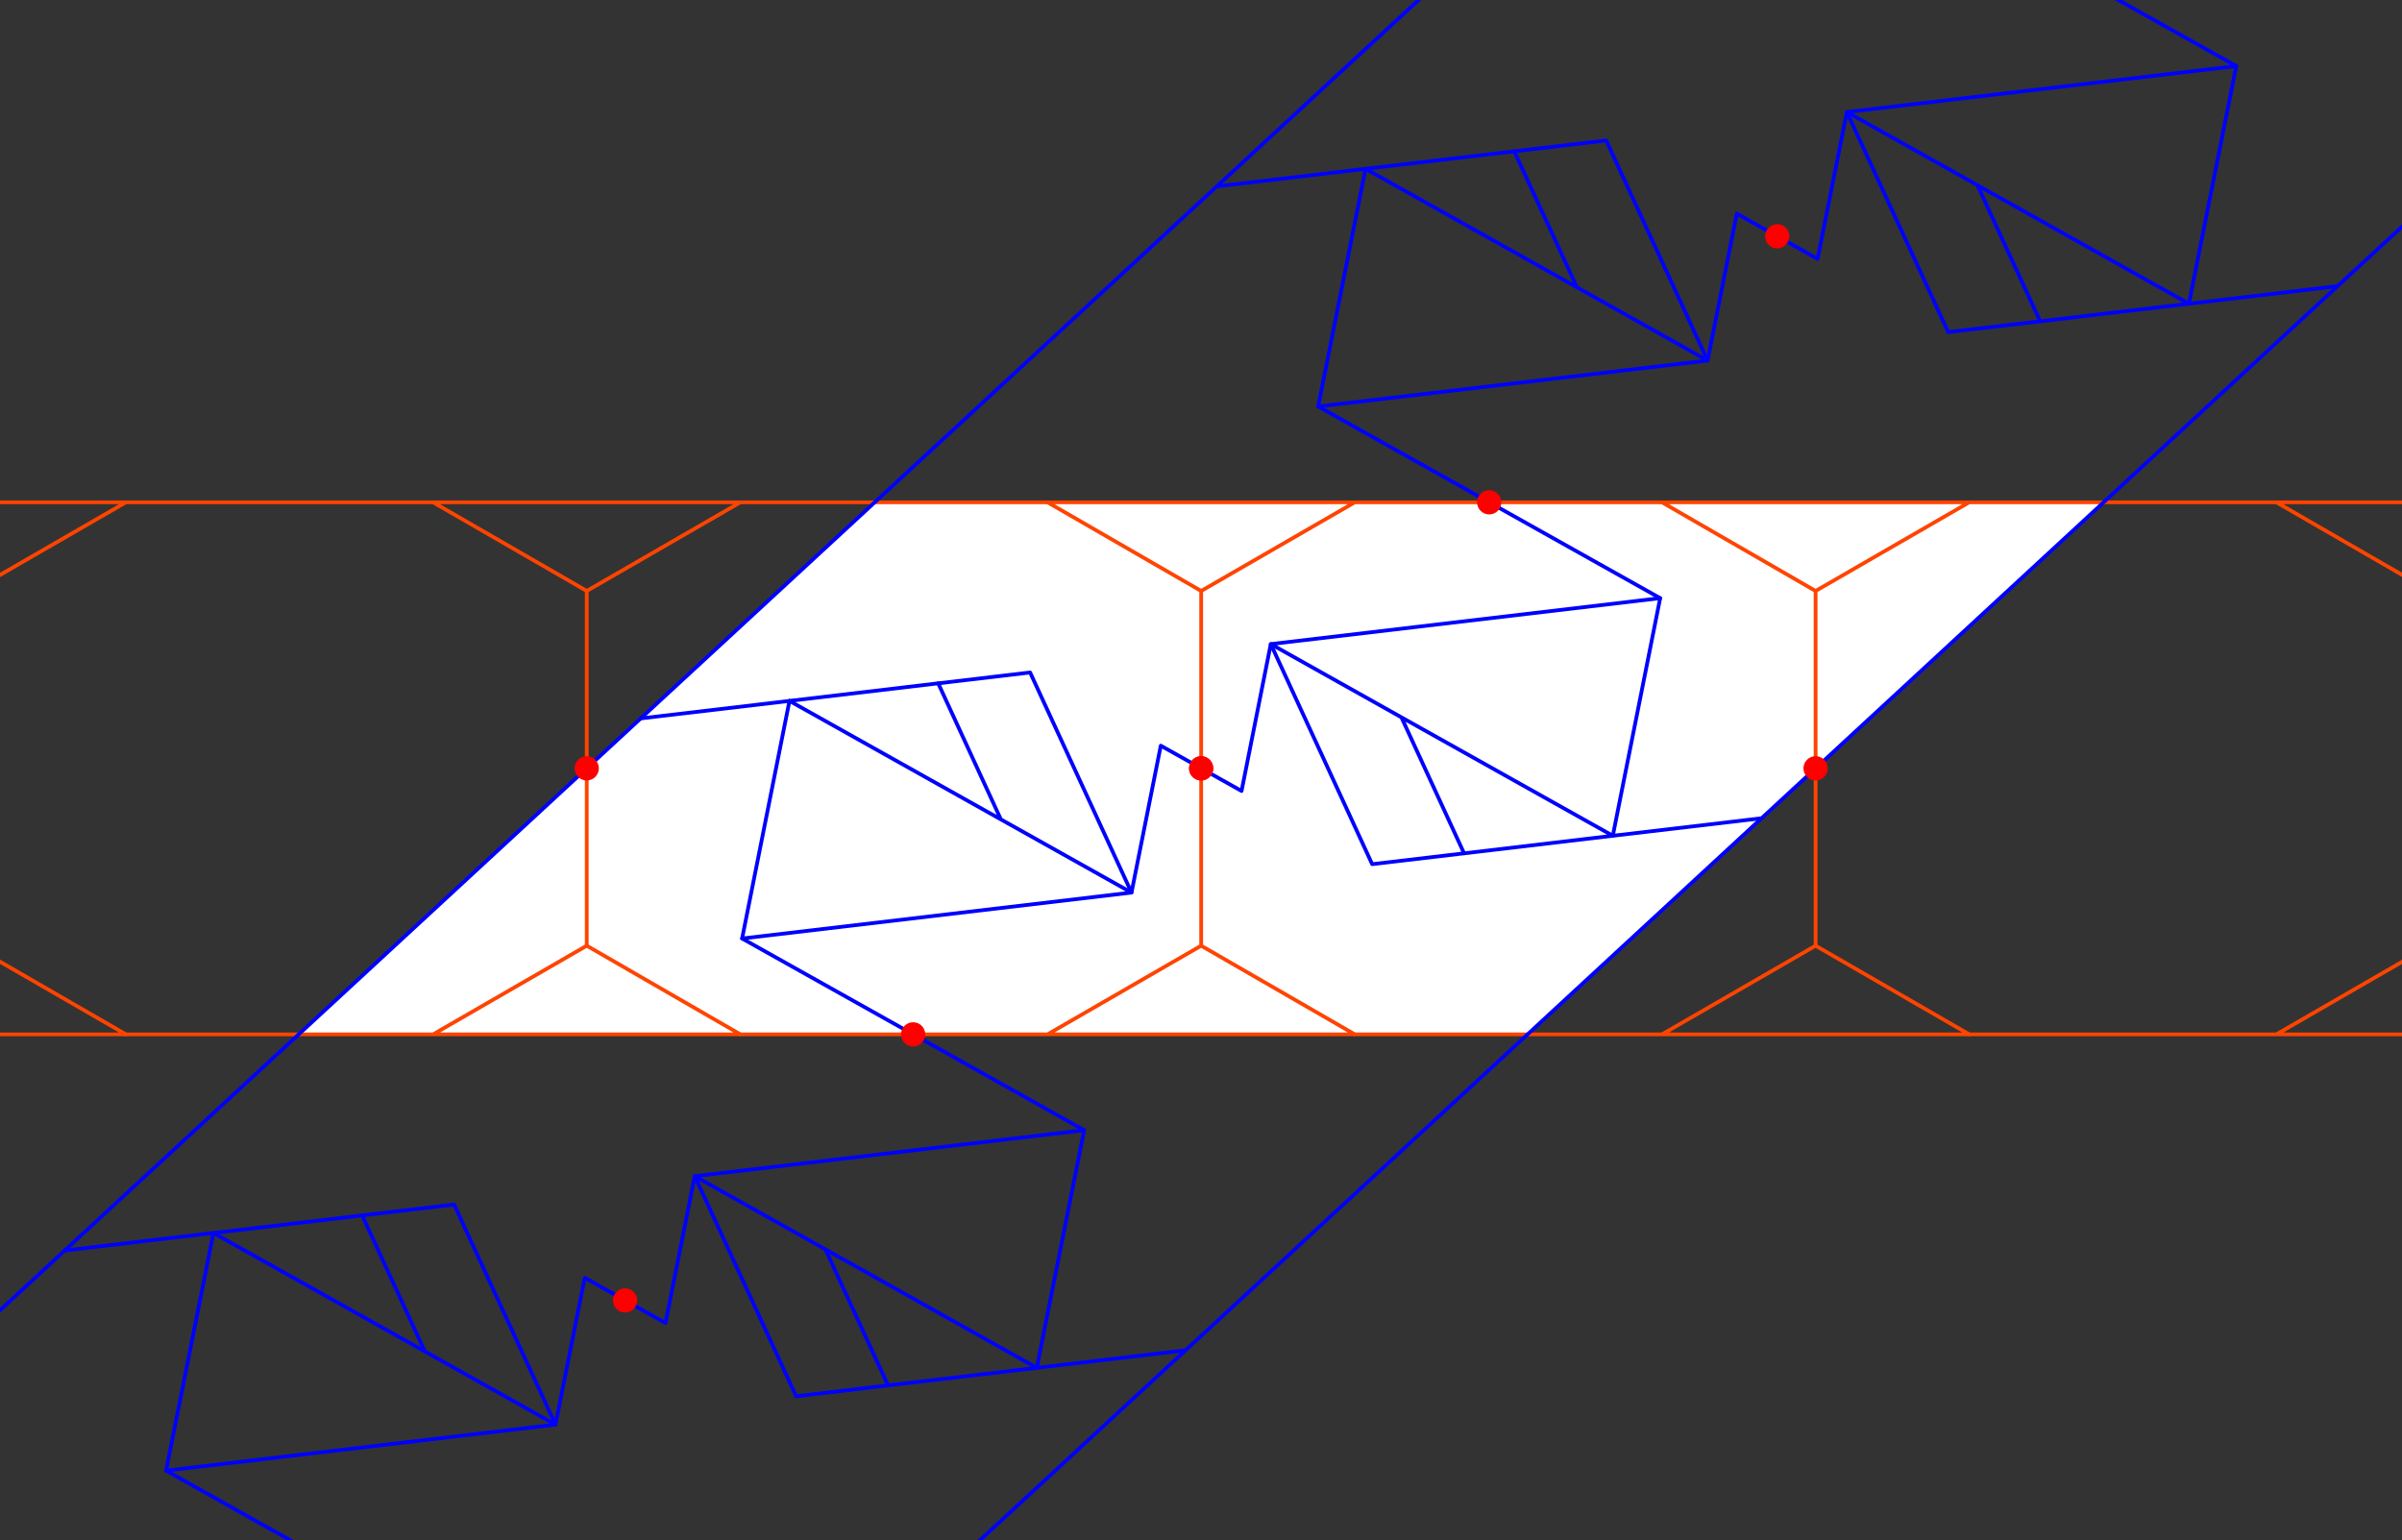
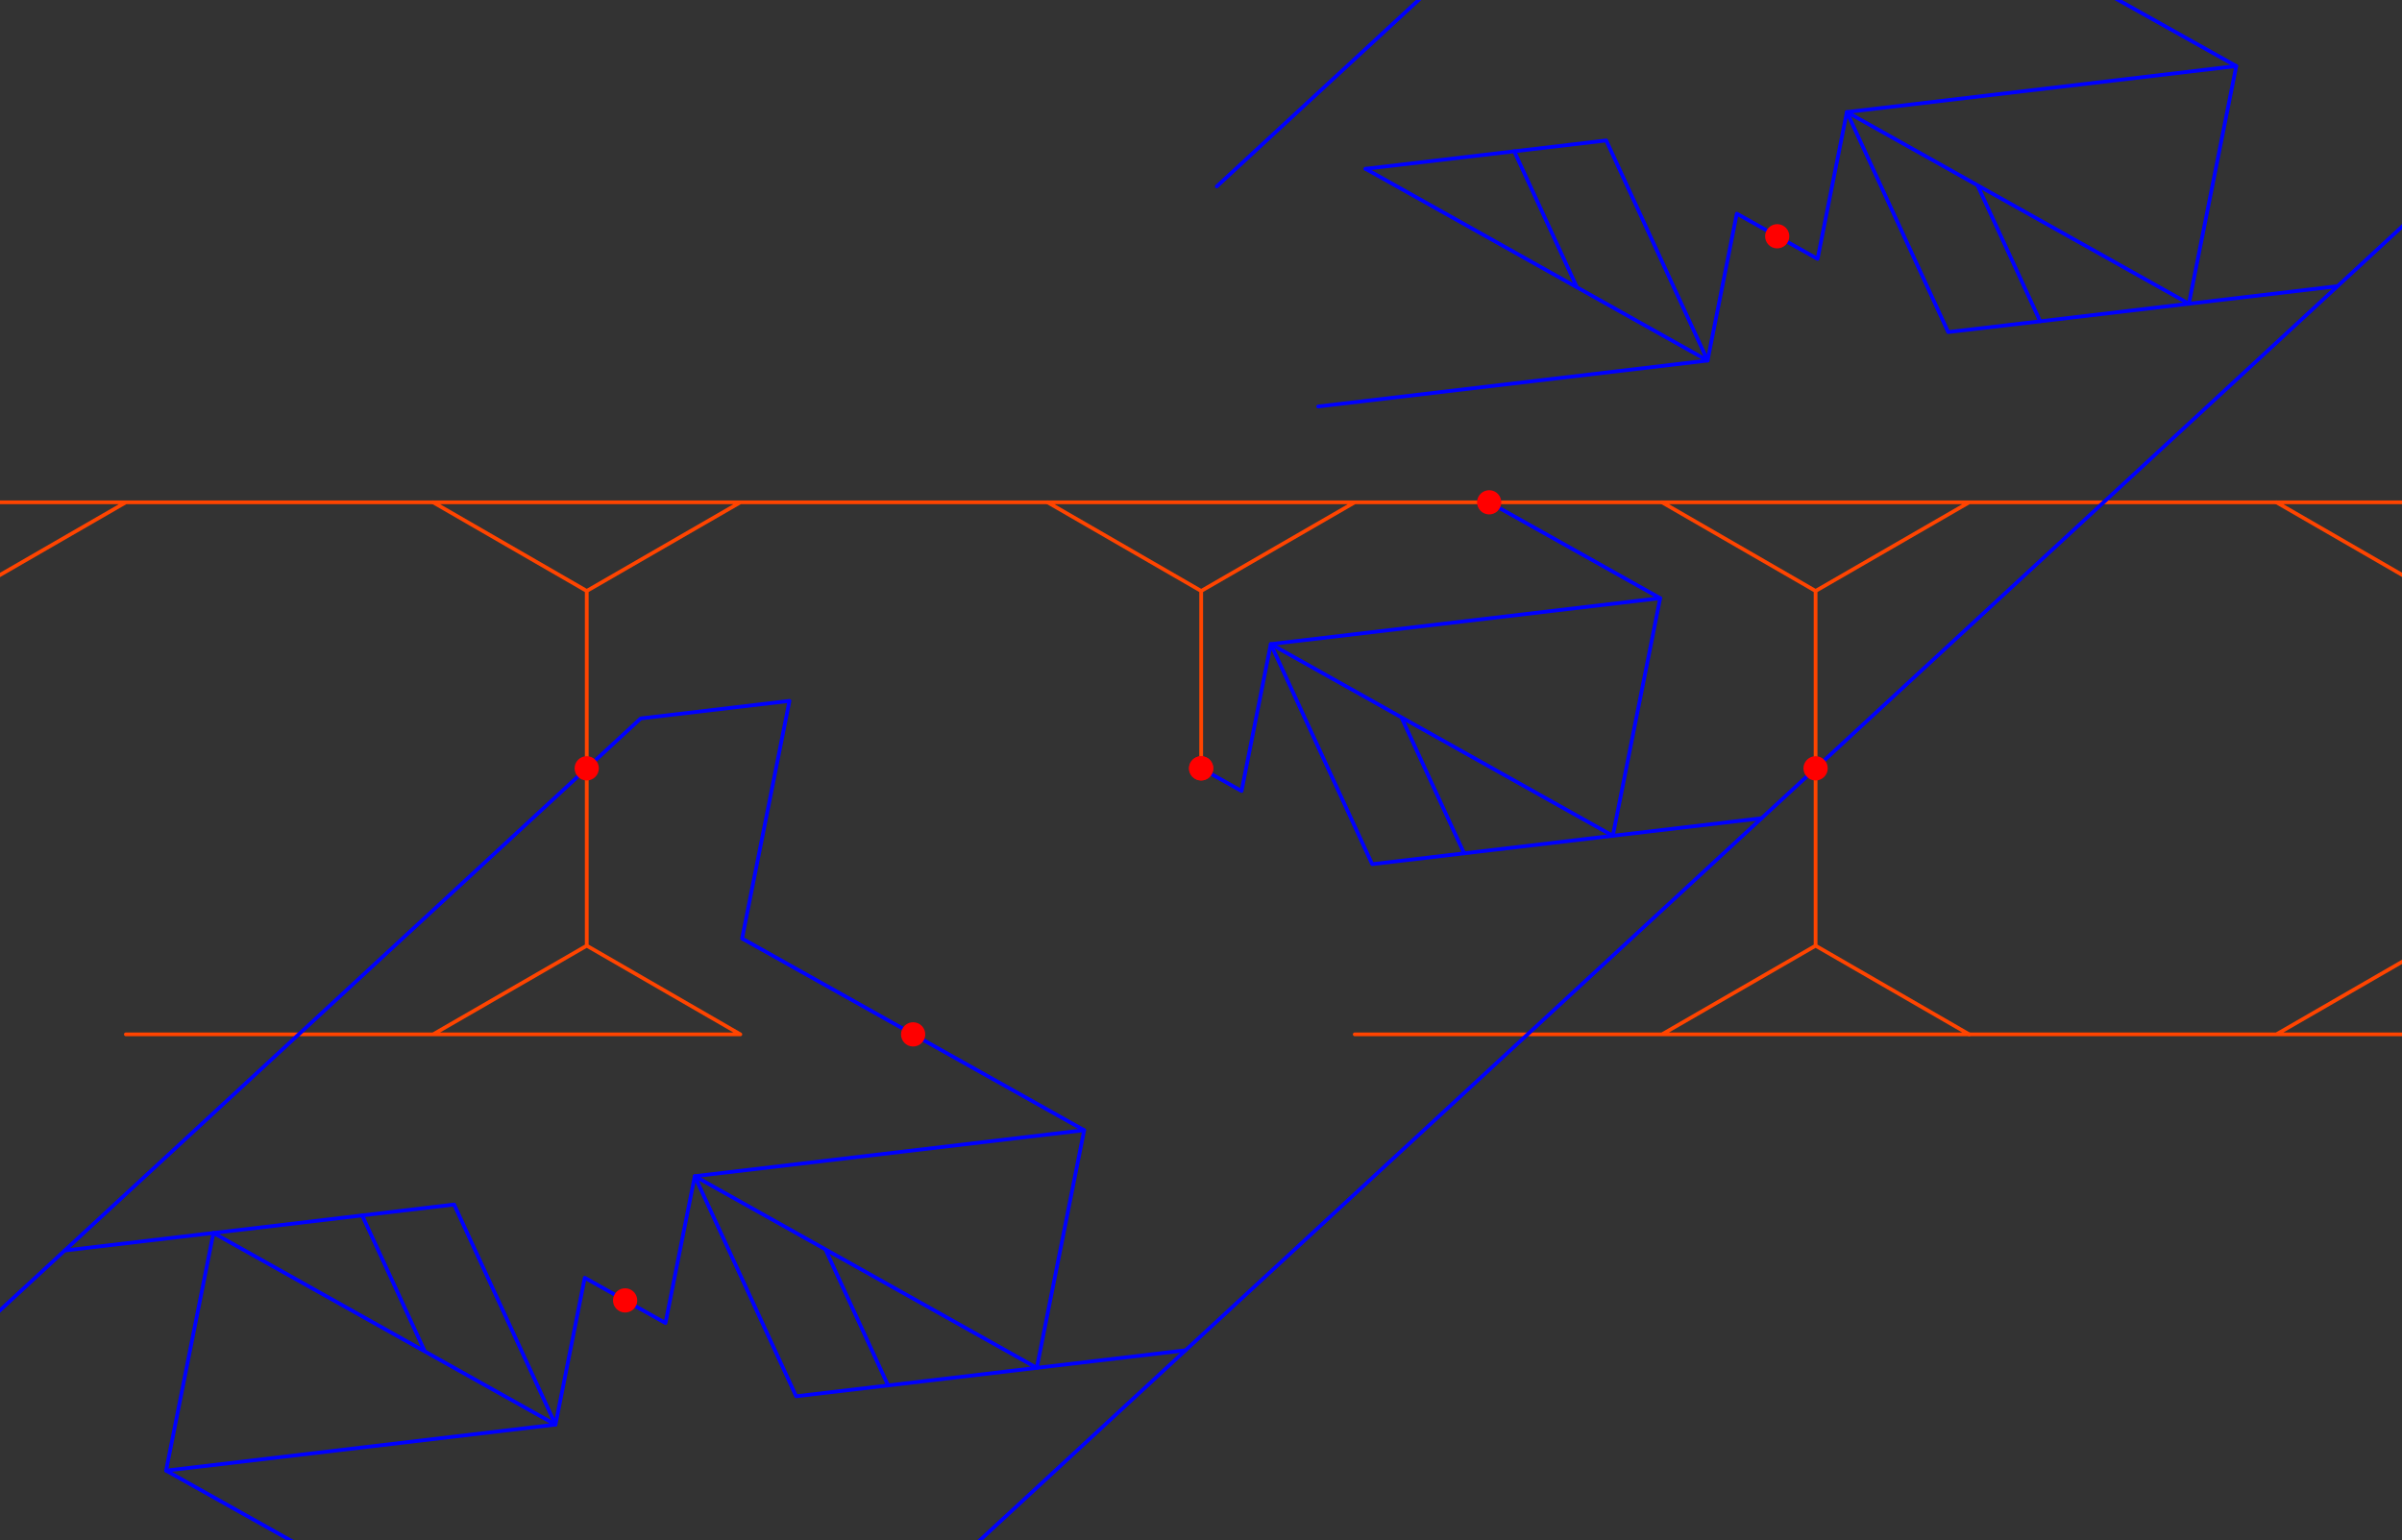
<svg xmlns="http://www.w3.org/2000/svg" width="421" height="270" viewBox="0 0 42100 27000" stroke="#F40" stroke-width="66" stroke-linecap="round" stroke-linejoin="round" fill="none">
  <rect x="0" y="0" width="42100" height="27000" fill="#333333" stroke="none" />
-   <path d="   M26774 18131H5235L15332 8805H36870" fill="#FFFFFF" stroke="none" />
  <path d="   M31822 13468L31822 16577L34514 18131H23745   M29130 18131L31822 16577" />
  <path d="   M45284 18131L34514 18131   M39899 18131L42591 16577" />
-   <path d="   M-486 16577L2206 18131L-8563 18131" />
  <path d="   M10284 13468V16577L12976 18131H2206   M7591 18131L10284 16577" />
-   <path d="   M21053 13468V16577L23745 18131H12976   M18361 18131L21053 16577" />
  <path d="   M10284 13468L10284 10359L7591 8805L18361 8805   M12976 8805L10284 10359" />
  <path d="   M-3178 8805L7591 8805   M2206 8805L-486 10359" />
  <path d="   M42591 10359L39899 8805L50668 8805" />
  <path d="   M31822 13468L31822 10359L29130 8805H39899   M34514 8805L31822 10359" />
  <path d="   M21053 13468L21053 10359L18361 8805L29130 8805   M23745 8805L21053 10359" />
  <g stroke="#00F">
    <path d="   M39195 1158L32370 1964L34659 3247L38365 5324   M34659 3247L35758 5632" />
    <path d="   M26101 8805L29098 10485L28268 14650L30875 14343L40971 5016   M38365 5324L35758 5632L34146 5821L32370 1964L31857 4538L31149 4141" />
    <path d="   M36197 -521L39195 1158L38365 5324L40971 5016L51068 -4310" />
    <path d="   M19002 19811L12177 20617L14467 21900L18172 23977   M14467 21900L15565 24284" />
-     <path d="   M10683 32996L20779 23669   M18172 23977L15565 24284L13954 24475L12177 20617L11664 23191L10957 22795" />
+     <path d="   M10683 32996L20779 23669   M18172 23977L13954 24475L12177 20617L11664 23191L10957 22795" />
    <path d="   M29098 10485L22273 11290L24563 12574L28268 14650   M24563 12574L25661 14958" />
    <path d="   M16005 18131L19002 19811L18172 23977L20779 23669L30875 14343   M28268 14650L25661 14958L24050 15148L22273 11290L21761 13865L21053 13468" />
    <path d="   M5908 27458L2911 25778L3741 21612L1134 21920L-8962 31246" />
    <path d="   M23104 7125L29929 6320L27639 5036L23934 2959   M27639 5036L26540 2652" />
    <path d="   M31423 -6059L21327 3267   M23934 2959L26540 2652L28152 2462L29929 6320L30441 3745L31149 4142" />
-     <path d="   M13007 16451L19832 15646L17542 14363L13837 12286   M17542 14363L16444 11978" />
-     <path d="   M26101 8805L23104 7125L23934 2959L21327 3267L11230 12593   M13837 12286L16444 11978L18055 11788L19832 15646L20345 13071L21053 13468" />
    <path d="   M2911 25778L9736 24972L7446 23689L3741 21613   M7446 23689L6348 21305" />
    <path d="   M16005 18131L13007 16451L13837 12286L11230 12593L1134 21920   M3741 21613L6348 21305L7959 21114L9736 24972L10249 22398L10957 22795" />
    <path d="   M31822 13255V13255C31705 13255 31609 13351 31609 13468C31609 13585 31705 13681 31822 13681C31939 13681 32035 13585 32035 13468C32035 13351 31939 13255 31822 13255" fill="#FF0000" stroke="none" />
    <path d="   M21053 13255V13255C20936 13255 20840 13351 20840 13468C20840 13585 20936 13681 21053 13681C21170 13681 21265 13585 21265 13468C21265 13351 21170 13255 21053 13255" fill="#FF0000" stroke="none" />
    <path d="   M10284 13255V13255C10166 13255 10071 13351 10071 13468C10071 13585 10166 13681 10284 13681C10401 13681 10496 13585 10496 13468C10496 13351 10401 13255 10284 13255" fill="#FF0000" stroke="none" />
    <path d="   M31005 3986V3986C30919 4065 30914 4200 30993 4286C31072 4372 31207 4377 31293 4298C31379 4218 31385 4083 31305 3997C31226 3911 31091 3906 31005 3986" fill="#FF0000" stroke="none" />
    <path d="   M25957 8649V8649C25871 8728 25865 8863 25945 8949C26024 9035 26159 9041 26245 8961C26331 8882 26336 8746 26257 8661C26178 8575 26043 8569 25957 8649" fill="#FF0000" stroke="none" />
    <path d="   M20909 13312V13312C20823 13391 20817 13527 20896 13613C20976 13698 21111 13704 21197 13624C21283 13545 21288 13410 21209 13324C21130 13238 20995 13232 20909 13312" fill="#FF0000" stroke="none" />
    <path d="   M15860 17975V17975C15774 18055 15769 18190 15848 18276C15928 18362 16063 18367 16149 18288C16235 18208 16240 18073 16161 17987C16081 17901 15946 17896 15860 17975" fill="#FF0000" stroke="none" />
    <path d="   M10812 22638V22638C10726 22718 10721 22853 10800 22939C10880 23025 11015 23030 11101 22951C11187 22871 11192 22736 11112 22650C11033 22564 10898 22559 10812 22638" fill="#FF0000" stroke="none" />
  </g>
</svg>